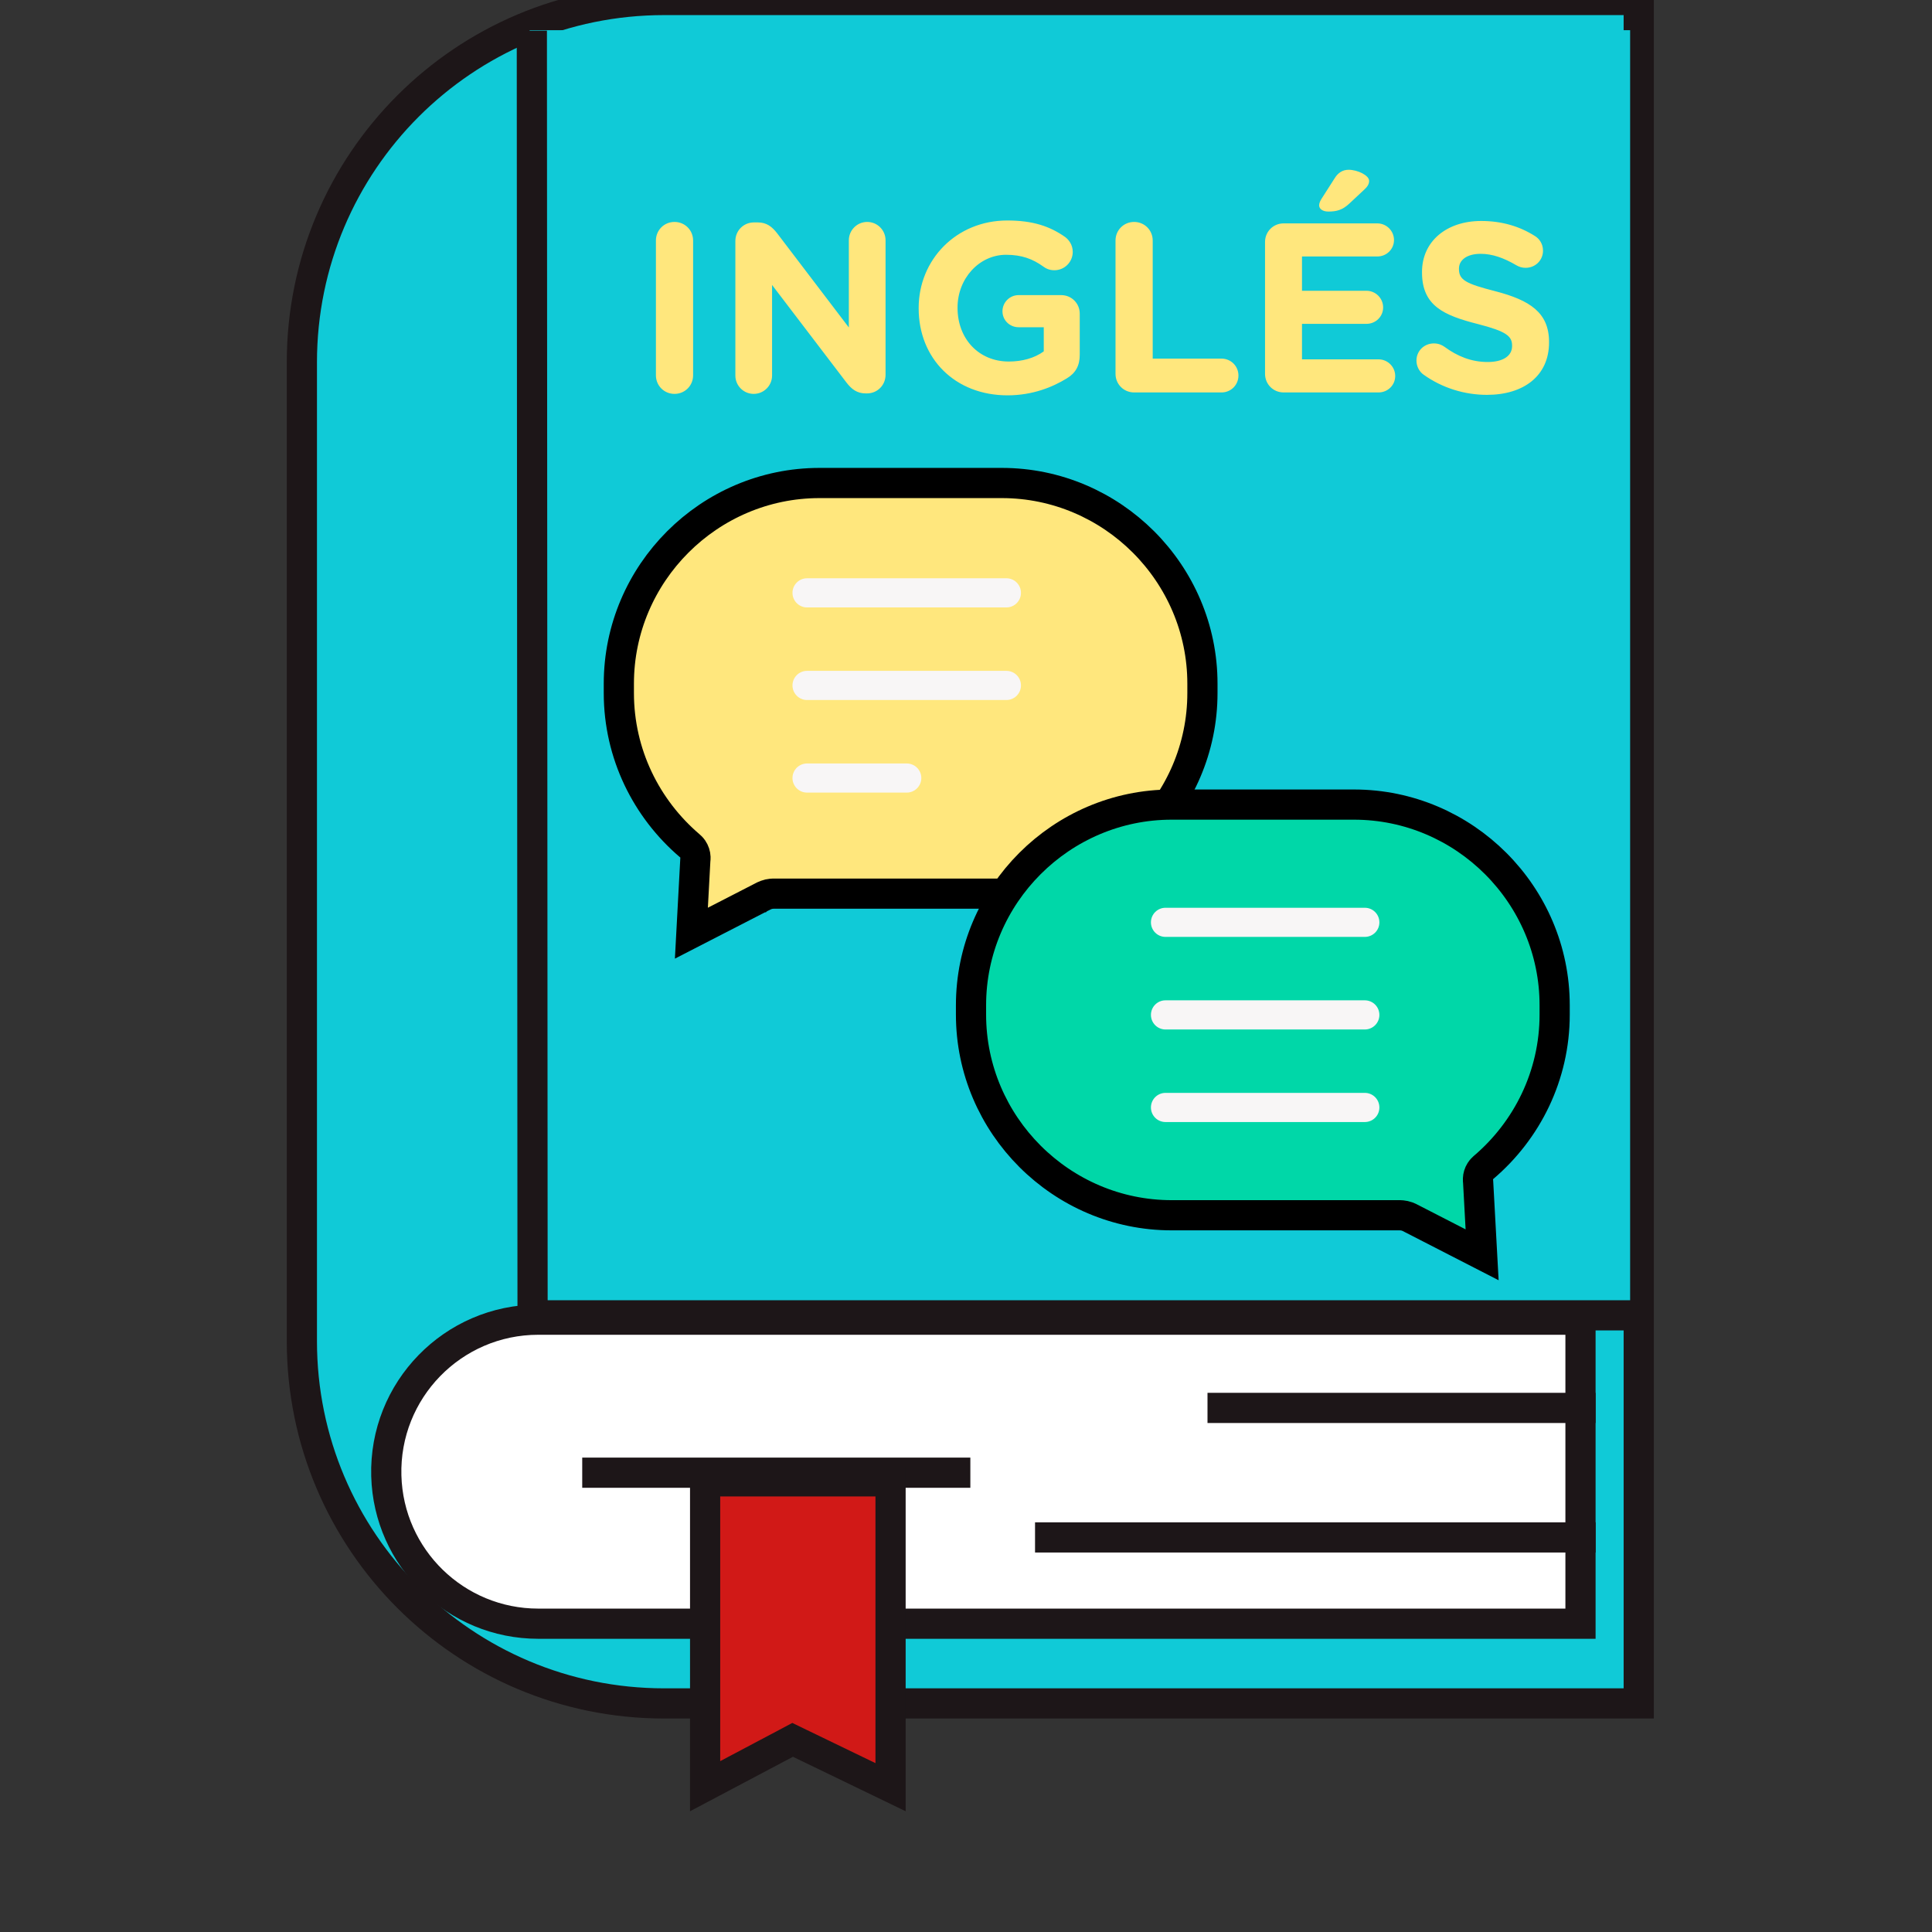
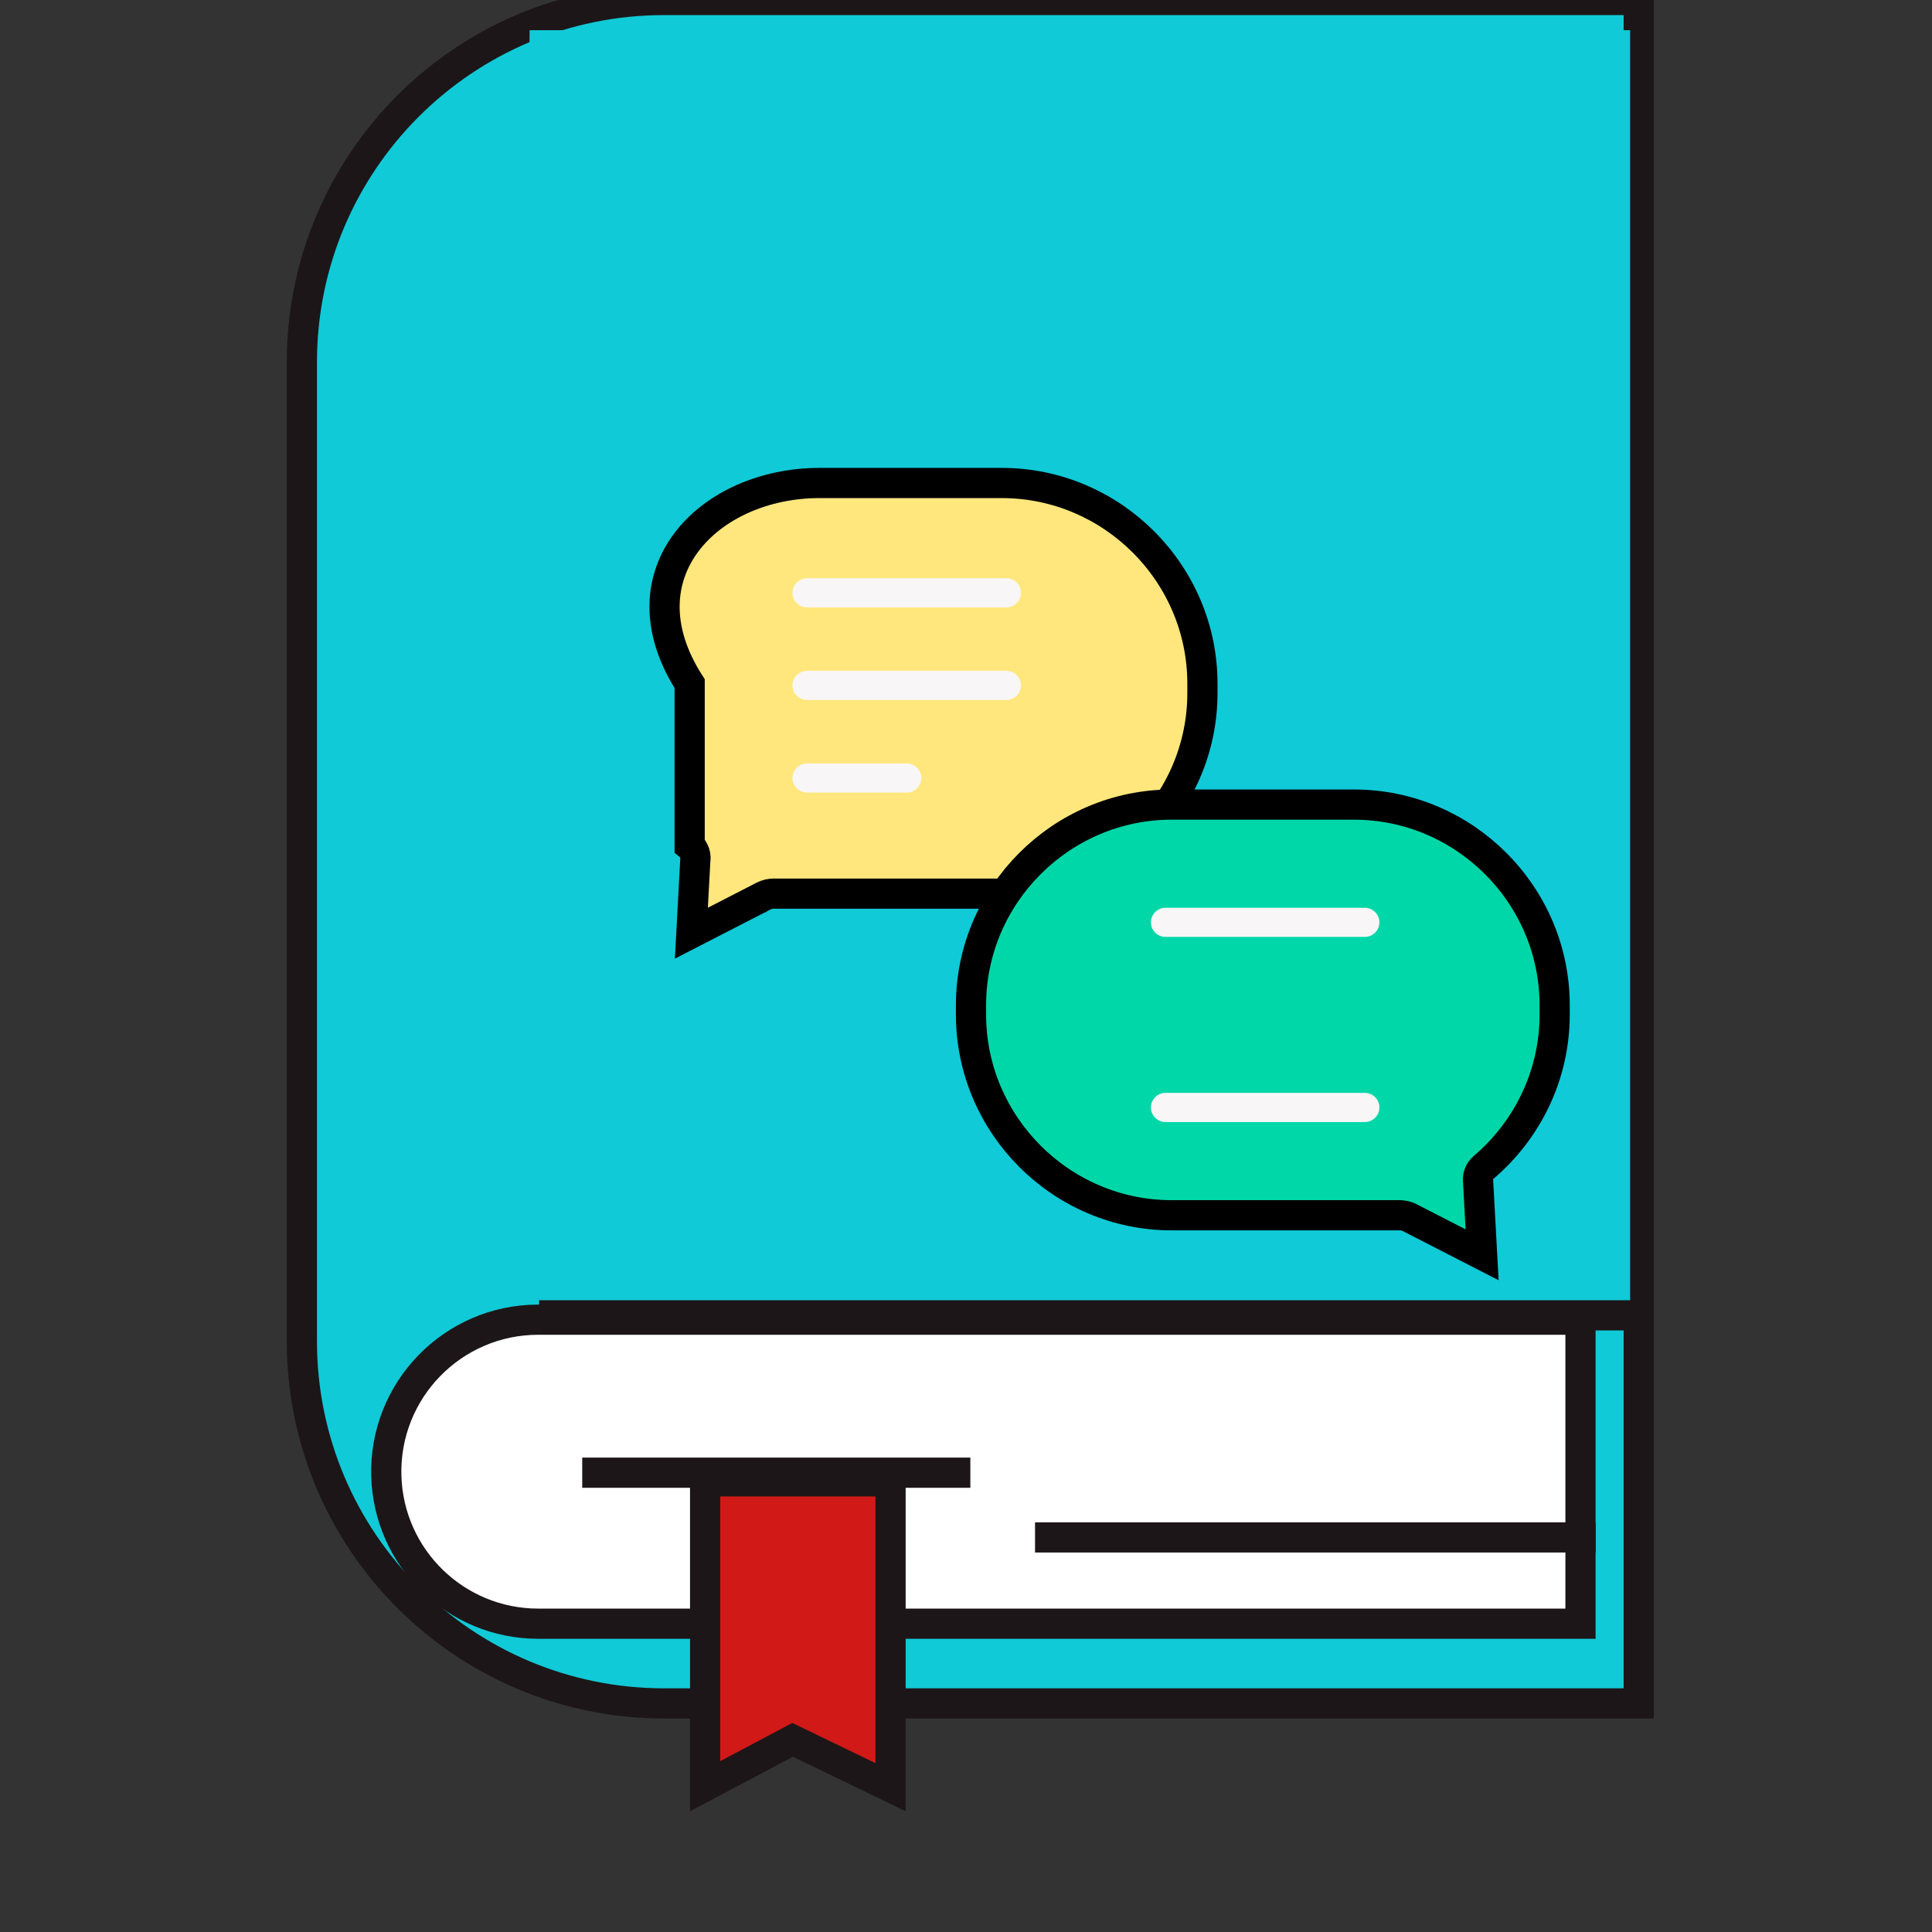
<svg xmlns="http://www.w3.org/2000/svg" width="64" height="64" viewBox="0 0 64 64" fill="none">
  <rect x="0" y="0" width="64" height="64" fill="#333333" stroke="none" />
  <g clip-path="url(#clip0_413_8143)">
    <path d="M54.285 0V56.428H22C15.373 56.428 10 51.055 10 44.428V12C10 5.373 15.373 0 22 0H54.285Z" fill="#10CAD7" stroke="#1D1618" />
    <path d="M54 1V44H17L17.545 1H54Z" fill="#10CAD7" />
    <path d="M12.797 48.889C12.72 46.055 14.996 43.716 17.831 43.716H52.356V53.787H17.831C15.103 53.787 12.871 51.615 12.797 48.889Z" fill="white" stroke="#1D1618" />
-     <line x1="17.618" y1="1.015" x2="17.642" y2="43.569" stroke="#1D1618" />
    <path d="M54.285 43.572H17.857" stroke="#1D1618" />
    <line x1="19.287" y1="48.785" x2="32.144" y2="48.785" stroke="#1D1618" />
-     <line x1="40" y1="46.639" x2="52.857" y2="46.639" stroke="#1D1618" />
    <line x1="34.287" y1="50.929" x2="52.858" y2="50.929" stroke="#1D1618" />
    <path d="M26.033 57.754L23.358 59.17V49.072H29.501V59.203L26.484 57.745L26.257 57.635L26.033 57.754Z" fill="#D11917" stroke="#1D1618" />
-     <path d="M21.728 12.432V7.968C21.728 7.624 22 7.352 22.344 7.352C22.688 7.352 22.96 7.624 22.96 7.968V12.432C22.96 12.776 22.688 13.048 22.344 13.048C22 13.048 21.728 12.776 21.728 12.432ZM24.36 12.44V7.984C24.36 7.64 24.631 7.368 24.976 7.368H25.104C25.399 7.368 25.576 7.512 25.744 7.728L28.119 10.848V7.96C28.119 7.624 28.392 7.352 28.727 7.352C29.064 7.352 29.335 7.624 29.335 7.96V12.416C29.335 12.76 29.064 13.032 28.72 13.032H28.68C28.384 13.032 28.207 12.888 28.04 12.672L25.576 9.44V12.44C25.576 12.776 25.303 13.048 24.968 13.048C24.631 13.048 24.36 12.776 24.36 12.44ZM33.376 13.096C31.632 13.096 30.432 11.872 30.432 10.216V10.2C30.432 8.608 31.672 7.304 33.368 7.304C34.216 7.304 34.776 7.496 35.28 7.848C35.4 7.936 35.536 8.104 35.536 8.344C35.536 8.68 35.264 8.952 34.928 8.952C34.752 8.952 34.64 8.888 34.552 8.824C34.216 8.584 33.856 8.44 33.328 8.44C32.432 8.44 31.72 9.232 31.72 10.184V10.2C31.72 11.224 32.424 11.976 33.416 11.976C33.864 11.976 34.264 11.864 34.576 11.64V10.84H33.744C33.448 10.84 33.208 10.608 33.208 10.312C33.208 10.016 33.448 9.776 33.744 9.776H35.152C35.496 9.776 35.768 10.048 35.768 10.392V11.752C35.768 12.112 35.632 12.36 35.336 12.536C34.88 12.816 34.216 13.096 33.376 13.096ZM36.953 12.384V7.968C36.953 7.624 37.225 7.352 37.569 7.352C37.913 7.352 38.185 7.624 38.185 7.968V11.88H40.465C40.777 11.88 41.025 12.128 41.025 12.44C41.025 12.752 40.777 13 40.465 13H37.569C37.225 13 36.953 12.728 36.953 12.384ZM42.522 13C42.178 13 41.906 12.728 41.906 12.384V8.016C41.906 7.672 42.178 7.4 42.522 7.4H45.626C45.93 7.4 46.178 7.648 46.178 7.952C46.178 8.256 45.93 8.496 45.626 8.496H43.13V9.632H45.266C45.57 9.632 45.818 9.88 45.818 10.184C45.818 10.488 45.57 10.728 45.266 10.728H43.13V11.904H45.666C45.97 11.904 46.218 12.152 46.218 12.456C46.218 12.76 45.97 13 45.666 13H42.522ZM44.002 7.008C43.826 7.008 43.698 6.928 43.698 6.8C43.698 6.728 43.738 6.648 43.778 6.584L44.218 5.896C44.322 5.728 44.474 5.624 44.674 5.624C44.97 5.624 45.354 5.808 45.354 5.992C45.354 6.104 45.29 6.192 45.194 6.28L44.698 6.744C44.466 6.96 44.274 7.008 44.002 7.008ZM49.258 13.08C48.522 13.08 47.778 12.856 47.154 12.408C47.018 12.312 46.922 12.136 46.922 11.944C46.922 11.624 47.178 11.376 47.498 11.376C47.658 11.376 47.77 11.432 47.85 11.488C48.274 11.8 48.738 11.992 49.282 11.992C49.786 11.992 50.09 11.792 50.09 11.464V11.448C50.09 11.136 49.898 10.976 48.962 10.736C47.834 10.448 47.106 10.136 47.106 9.024V9.008C47.106 7.992 47.922 7.32 49.066 7.32C49.746 7.32 50.338 7.496 50.842 7.816C50.978 7.896 51.114 8.064 51.114 8.304C51.114 8.624 50.858 8.872 50.538 8.872C50.418 8.872 50.322 8.84 50.226 8.784C49.818 8.544 49.434 8.408 49.05 8.408C48.578 8.408 48.33 8.624 48.33 8.896V8.912C48.33 9.28 48.57 9.4 49.538 9.648C50.674 9.944 51.314 10.352 51.314 11.328V11.344C51.314 12.456 50.466 13.08 49.258 13.08Z" fill="#FFE77D" />
-     <path d="M25.22 29.722L25.219 29.722L22.903 30.913L23.033 28.497C23.034 28.493 23.034 28.488 23.035 28.483C23.037 28.465 23.04 28.434 23.039 28.396C23.035 28.304 23.006 28.21 22.949 28.126C22.911 28.07 22.869 28.033 22.846 28.014C21.411 26.79 20.5 24.974 20.5 22.957V22.647C20.5 18.992 23.492 16 27.147 16H33.185C36.84 16 39.832 18.992 39.832 22.647V22.957C39.832 26.611 36.84 29.603 33.185 29.603H27.147H25.72C25.713 29.603 25.706 29.603 25.698 29.603C25.672 29.603 25.642 29.602 25.619 29.603C25.582 29.604 25.528 29.607 25.466 29.621C25.402 29.636 25.352 29.657 25.315 29.674C25.288 29.687 25.257 29.703 25.232 29.716C25.227 29.718 25.223 29.72 25.22 29.722Z" fill="#FFE77D" stroke="black" />
+     <path d="M25.22 29.722L25.219 29.722L22.903 30.913L23.033 28.497C23.034 28.493 23.034 28.488 23.035 28.483C23.037 28.465 23.04 28.434 23.039 28.396C23.035 28.304 23.006 28.21 22.949 28.126C22.911 28.07 22.869 28.033 22.846 28.014V22.647C20.5 18.992 23.492 16 27.147 16H33.185C36.84 16 39.832 18.992 39.832 22.647V22.957C39.832 26.611 36.84 29.603 33.185 29.603H27.147H25.72C25.713 29.603 25.706 29.603 25.698 29.603C25.672 29.603 25.642 29.602 25.619 29.603C25.582 29.604 25.528 29.607 25.466 29.621C25.402 29.636 25.352 29.657 25.315 29.674C25.288 29.687 25.257 29.703 25.232 29.716C25.227 29.718 25.223 29.72 25.22 29.722Z" fill="#FFE77D" stroke="black" />
    <path d="M49.146 38.672L49.146 38.672L49.138 38.679C49.121 38.694 49.078 38.734 49.038 38.796C48.99 38.873 48.963 38.96 48.96 39.05C48.958 39.092 48.962 39.13 48.965 39.153L49.097 41.567L46.783 40.379L46.781 40.378L46.775 40.374C46.748 40.36 46.715 40.343 46.685 40.329C46.647 40.311 46.595 40.289 46.53 40.275C46.467 40.261 46.412 40.258 46.377 40.257C46.357 40.257 46.33 40.257 46.306 40.257C46.296 40.257 46.288 40.257 46.28 40.257H44.853H38.813C35.158 40.257 32.166 37.264 32.166 33.61V33.3C32.166 29.645 35.158 26.653 38.813 26.653H44.853C48.508 26.653 51.5 29.645 51.5 33.3V33.61C51.5 35.63 50.585 37.448 49.146 38.672Z" fill="#00D7A8" stroke="black" />
    <path d="M45.212 31.036H38.608C38.342 31.036 38.126 30.82 38.126 30.554C38.126 30.287 38.342 30.071 38.608 30.071H45.212C45.478 30.071 45.694 30.287 45.694 30.554C45.695 30.82 45.478 31.036 45.212 31.036Z" fill="#F8F6F6" />
-     <path d="M45.212 34.103H38.608C38.342 34.103 38.126 33.886 38.126 33.62C38.126 33.353 38.342 33.137 38.608 33.137H45.212C45.478 33.137 45.694 33.353 45.694 33.62C45.695 33.886 45.478 34.103 45.212 34.103Z" fill="#F8F6F6" />
    <path d="M45.212 37.169H38.608C38.342 37.169 38.126 36.953 38.126 36.686C38.126 36.419 38.342 36.203 38.608 36.203H45.212C45.478 36.203 45.694 36.419 45.694 36.686C45.695 36.953 45.478 37.169 45.212 37.169Z" fill="#F8F6F6" />
    <path d="M33.339 20.122H26.735C26.468 20.122 26.252 19.905 26.252 19.639C26.252 19.372 26.468 19.156 26.735 19.156H33.339C33.605 19.156 33.821 19.372 33.821 19.639C33.821 19.905 33.605 20.122 33.339 20.122Z" fill="#F8F6F6" />
    <path d="M33.339 23.189H26.735C26.468 23.189 26.252 22.972 26.252 22.706C26.252 22.439 26.468 22.223 26.735 22.223H33.339C33.605 22.223 33.821 22.439 33.821 22.706C33.821 22.972 33.605 23.189 33.339 23.189Z" fill="#F8F6F6" />
    <path d="M30.037 26.256H26.735C26.468 26.256 26.252 26.04 26.252 25.773C26.252 25.507 26.468 25.291 26.735 25.291H30.037C30.303 25.291 30.52 25.507 30.52 25.773C30.52 26.04 30.303 26.256 30.037 26.256Z" fill="#F8F6F6" />
  </g>
  <defs>
    <clipPath id="clip0_413_8143">
      <rect width="64" height="64" fill="white" />
    </clipPath>
  </defs>
</svg>